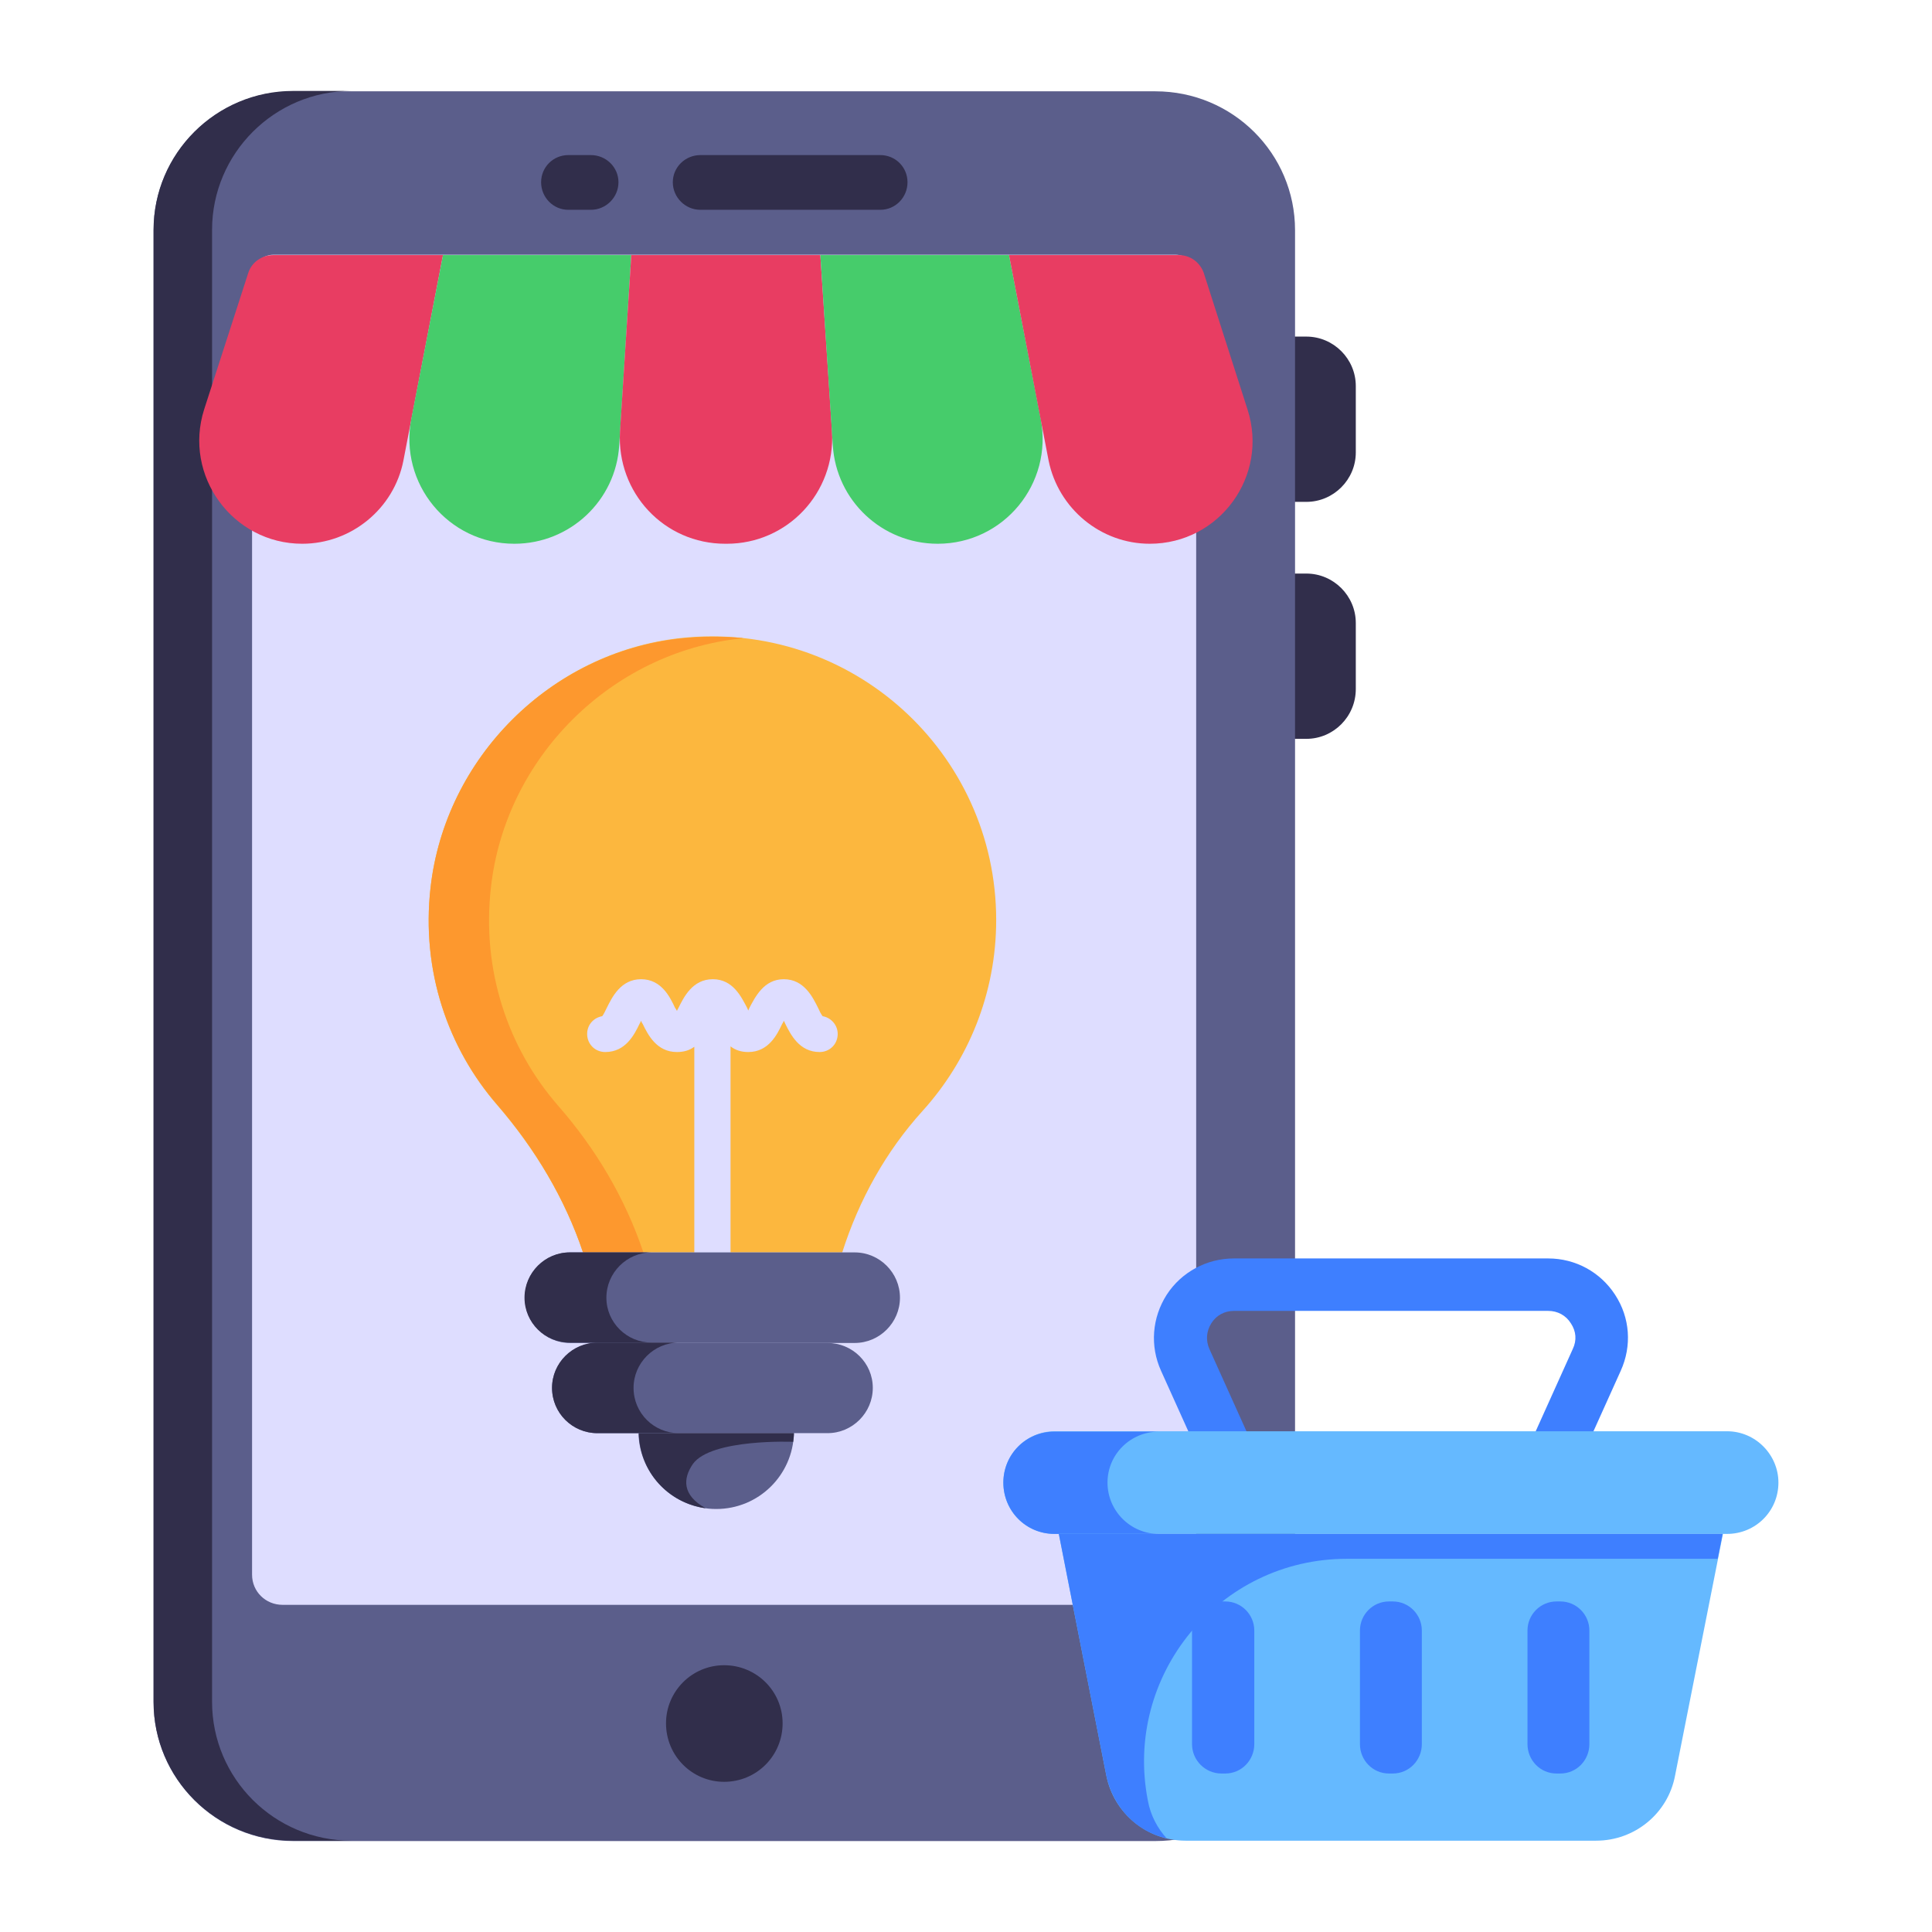
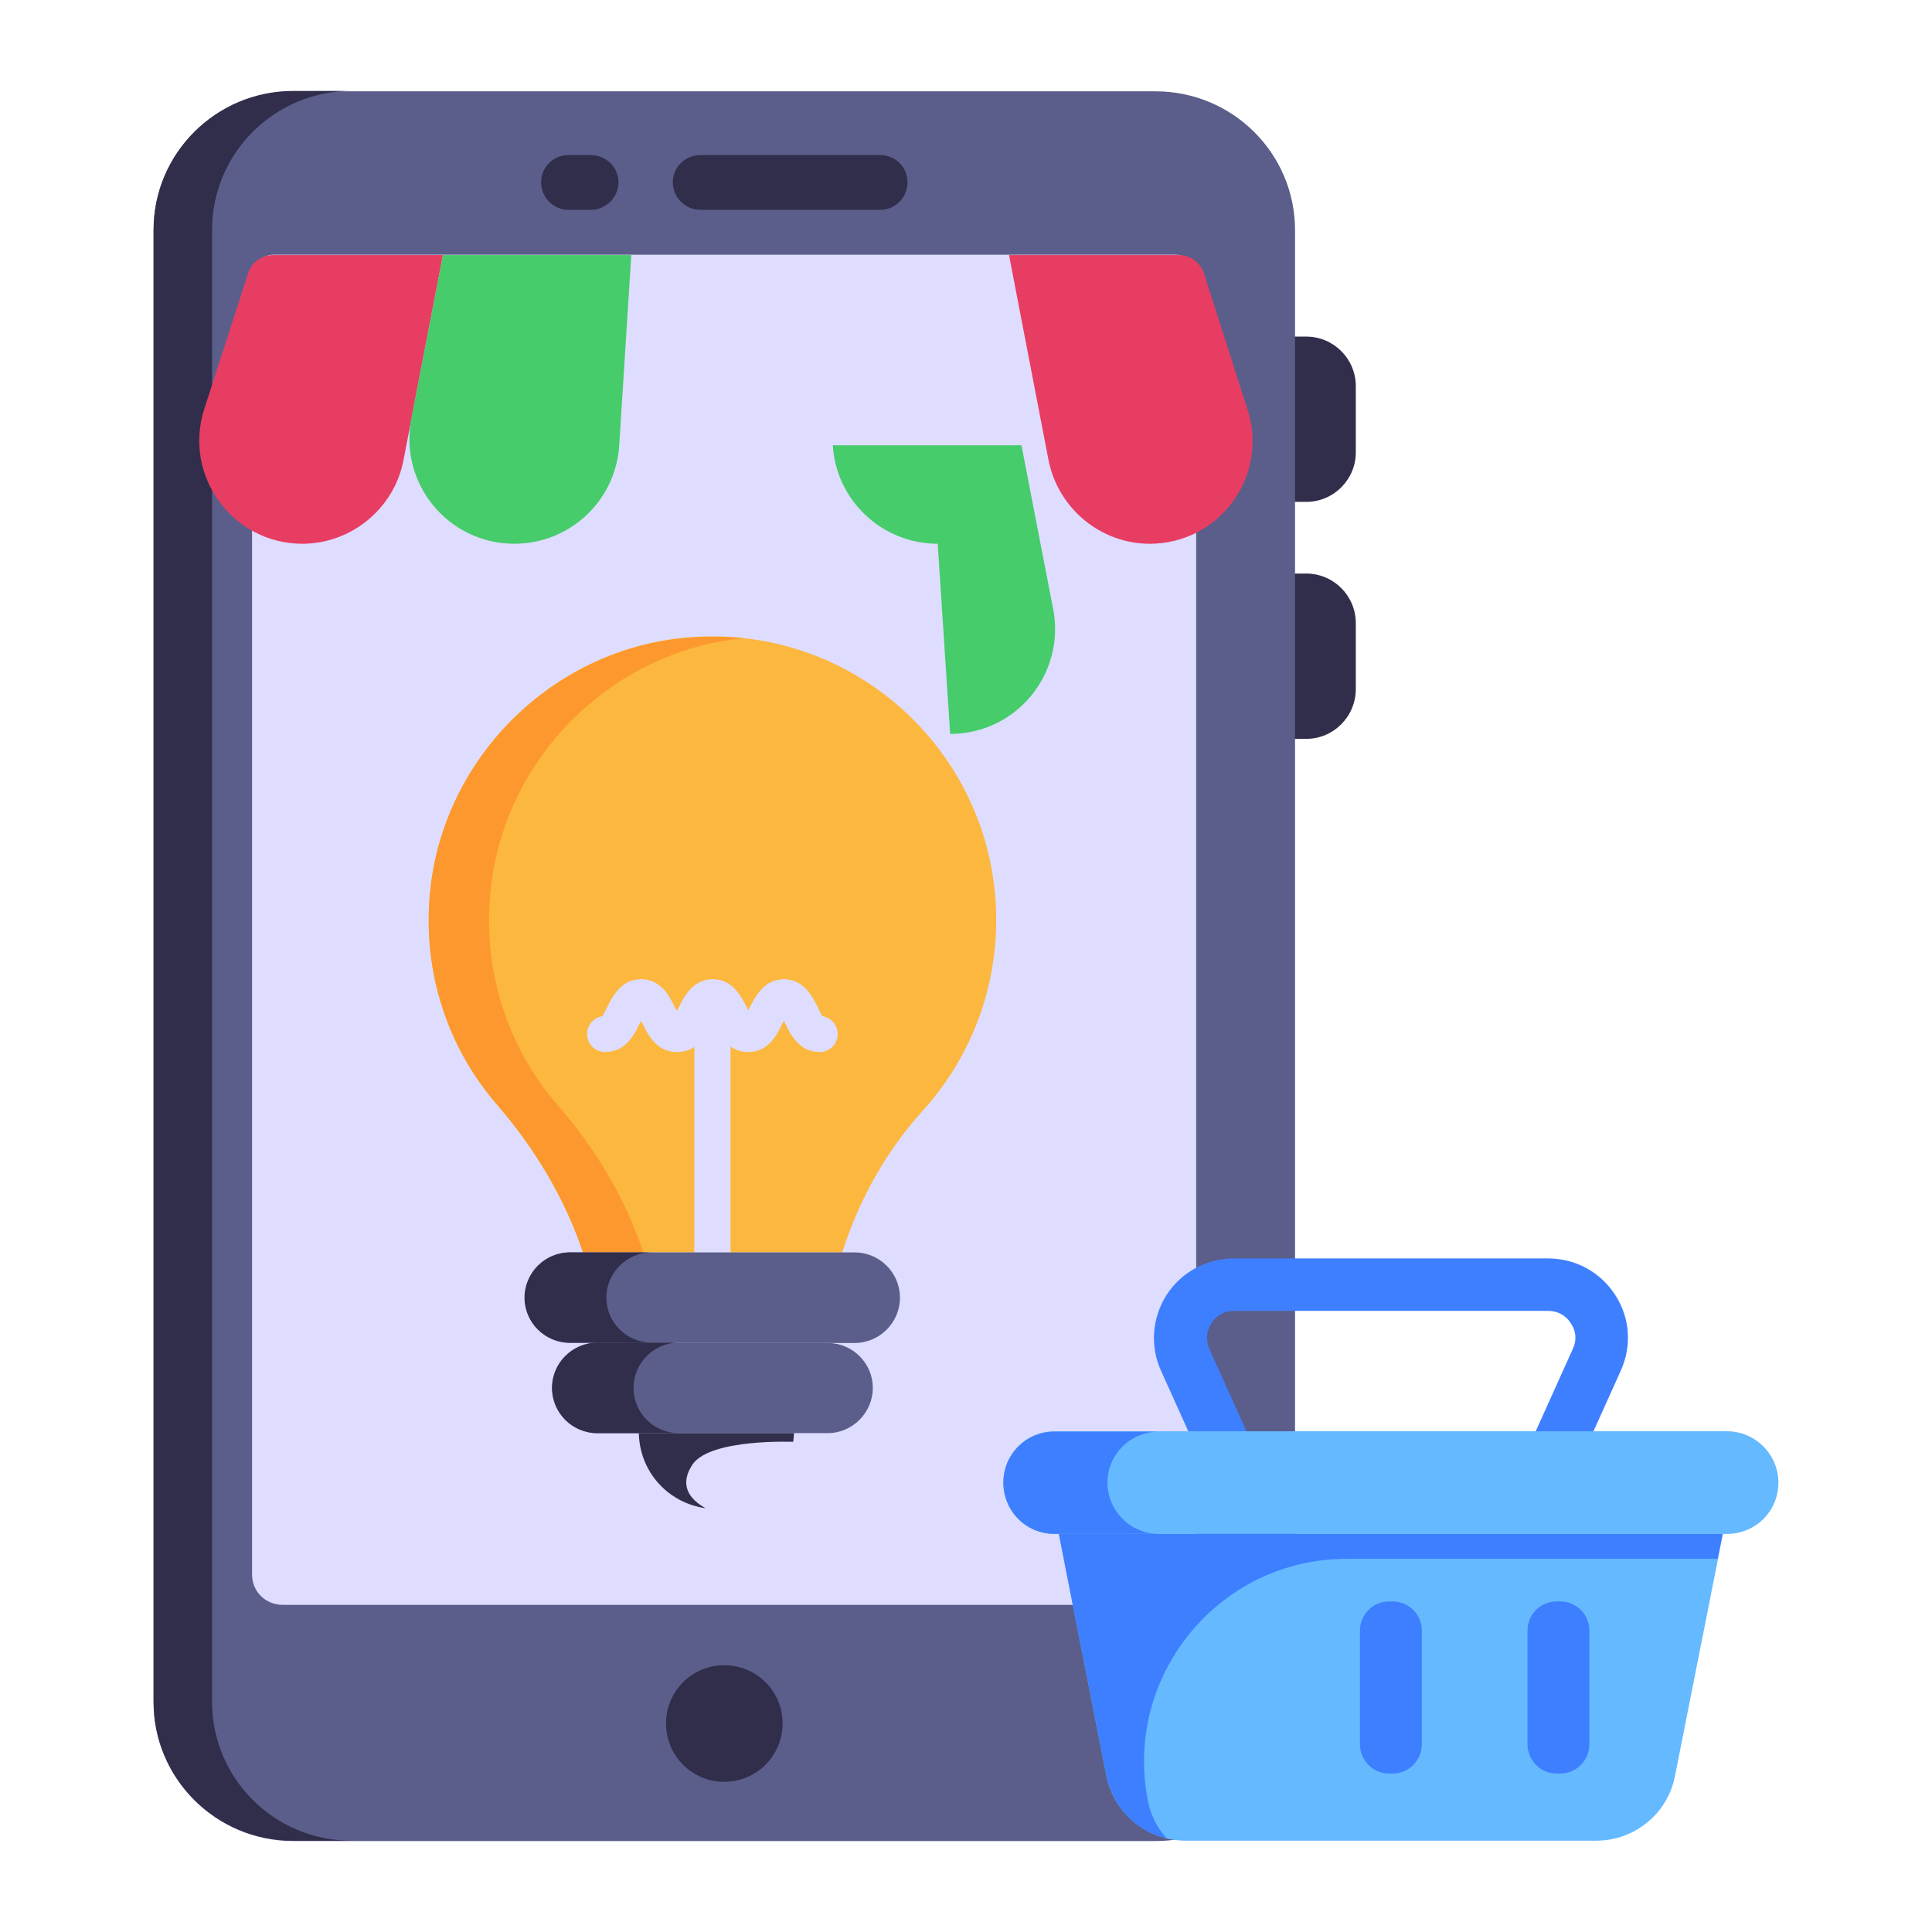
<svg xmlns="http://www.w3.org/2000/svg" viewBox="0 0 512 512" width="50" height="50">
  <title>Retail App Development</title>
  <style>		.s0 { fill: #312e4b } 		.s1 { fill: #5b5e8b } 		.s2 { fill: #deddff } 		.s3 { fill: #e83d62 } 		.s4 { fill: #46cc6b } 		.s5 { fill: #3e7fff } 		.s6 { fill: #65b9ff } 		.s7 { fill: #fcb73e } 		.s8 { fill: #fd982e } 	</style>
  <g id="_x33_2">
    <g>
      <g>
        <g>
          <g>
            <g>
              <g>
                <path class="s0" d="m346.2 133h-7.8v-43.8h7.8c7.2 0 13.1 5.9 13.1 13.1v17.6c0 7.2-5.9 13.1-13.1 13.1z" />
              </g>
            </g>
            <g>
              <g>
                <path class="s0" d="m346.2 195.8h-7.8v-43.8h7.8c7.2 0 13.1 5.9 13.1 13.1v17.5c0 7.3-5.9 13.2-13.1 13.2z" />
              </g>
            </g>
            <g>
              <g>
                <path class="s1" d="m40.7 61v390.1c0 20.2 16.5 36.8 37 36.8h228.5c20.5 0 37-16.6 37-36.8v-390.1c0-20.3-16.5-36.8-37-36.8h-228.5c-20.5 0-37 16.5-37 36.8z" />
              </g>
            </g>
            <g>
              <g>
                <path class="s0" d="m93.1 487.8h-15.4c-20.5 0-37-16.5-37-36.8v-390.1c0-20.2 16.5-36.8 37-36.8h15.4c-20.4 0-36.9 16.6-36.9 36.8v390.1c0 20.3 16.5 36.8 36.9 36.8z" />
              </g>
            </g>
            <g>
              <g>
                <path class="s2" d="m66.8 73.2v344.1c0 4.5 3.6 8 8.1 8h234c4.5 0 8.1-3.6 8.1-8.1v-344.1c0-3.1-2.4-5.6-5.5-5.6h-239c-3.1 0-5.7 2.6-5.7 5.7z" />
              </g>
            </g>
            <g>
              <g>
                <path fill-rule="evenodd" class="s0" d="m191.9 472.2c-8.5 0-15.4-6.9-15.4-15.5 0-8.5 6.9-15.4 15.4-15.4 8.6 0 15.5 6.9 15.5 15.4 0 8.6-6.9 15.5-15.5 15.5z" />
              </g>
            </g>
          </g>
          <g>
            <g>
              <g>
                <g>
                  <path class="s0" d="m185.6 55.6h47.7c4 0 7.2-3.3 7.2-7.3 0-4-3.2-7.2-7.2-7.2h-47.7c-4 0-7.3 3.2-7.3 7.2 0 4 3.3 7.3 7.3 7.3z" />
                </g>
              </g>
            </g>
            <g>
              <g>
                <g>
                  <path class="s0" d="m150.6 55.6h6c4 0 7.3-3.3 7.3-7.3 0-4-3.3-7.2-7.3-7.2h-6c-4 0-7.2 3.2-7.2 7.2 0 4 3.2 7.3 7.2 7.3z" />
                </g>
              </g>
            </g>
          </g>
        </g>
        <g>
          <g>
            <g>
              <path class="s3" d="m117.4 67.6l-10.5 54.5c-2.5 12.7-13.8 22-26.8 22-18.4 0-31.6-18-26-35.6l11.7-36.2c0.9-2.8 3.6-4.7 6.6-4.7z" />
            </g>
          </g>
          <g>
            <g>
              <path class="s4" d="m167.3 67.6l-3.2 50.4c-0.9 14.7-13.1 26.1-27.8 26.1-17.5 0-30.6-15.9-27.3-33.1l8.4-43.4z" />
            </g>
          </g>
          <g>
            <g>
-               <path class="s3" d="m220.5 114.4c0.9 16.2-11.8 29.7-27.9 29.7h-0.4c-16.2 0-28.8-13.5-27.9-29.7l3-46.8h50.1z" />
-             </g>
+               </g>
          </g>
          <g>
            <g>
-               <path class="s4" d="m248.5 144.1c-14.7 0-26.9-11.4-27.8-26.1l-3.3-50.4h50l8.4 43.4c3.3 17.2-9.8 33.1-27.3 33.1z" />
+               <path class="s4" d="m248.5 144.1c-14.7 0-26.9-11.4-27.8-26.1h50l8.4 43.4c3.3 17.2-9.8 33.1-27.3 33.1z" />
            </g>
          </g>
          <g>
            <g>
              <path class="s3" d="m304.7 144.1c-13 0-24.2-9.3-26.8-22l-10.5-54.5h45c3 0 5.6 1.9 6.6 4.7l11.6 36.2c5.7 17.6-7.4 35.6-25.9 35.6z" />
            </g>
          </g>
        </g>
      </g>
    </g>
    <g>
      <g>
        <g>
          <g>
            <path class="s5" d="m413 399.9h-88.8l-16.5-36.6c-3-6.6-2.4-14.1 1.5-20.2 3.9-6 10.6-9.6 17.8-9.6h83.3c7.2 0 13.8 3.6 17.7 9.6 4 6.1 4.5 13.6 1.5 20.2zm-79.7-14h70.7l12.8-28.4c1.1-2.3 0.9-4.7-0.5-6.8-1.3-2.1-3.5-3.3-6-3.3h-83.3c-2.5 0-4.7 1.2-6 3.3-1.3 2.1-1.5 4.5-0.5 6.8z" />
          </g>
        </g>
      </g>
      <g>
        <g>
          <g>
            <path class="s6" d="m471.3 392.9c0 7.6-6.1 13.6-13.6 13.6h-178.2c-7.6 0-13.6-6-13.6-13.6 0-7.4 6-13.6 13.6-13.6h178.2c7.5 0 13.6 6.2 13.6 13.6z" />
          </g>
        </g>
        <g>
          <g>
            <path class="s5" d="m307.1 406.5h-27.7c-7.5 0-13.5-6.1-13.5-13.6 0-7.5 6-13.5 13.5-13.5h27.7c-7.5 0-13.6 6-13.6 13.5 0 7.5 6.1 13.6 13.6 13.6z" />
          </g>
        </g>
        <g>
          <g>
            <path class="s6" d="m423 487.8h-108.8c-10.2 0-19-7.2-21-17.2l-12.6-64.1h176l-12.7 64.1c-1.9 10-10.7 17.2-20.9 17.2z" />
          </g>
        </g>
        <g>
          <g>
            <path class="s5" d="m455.2 413.1h-98.3c-33.8 0-59.2 30.9-52.7 64.1 0.7 3.9 2.6 7.4 5 10-8-1.8-14.2-8.2-16-16.6l-12.6-64.1h175.9z" />
          </g>
        </g>
        <g>
          <g>
            <g>
              <path class="s5" d="m369.1 470h-1c-4.3 0-7.7-3.5-7.7-7.8v-30.1c0-4.2 3.4-7.7 7.7-7.7h1c4.3 0 7.7 3.5 7.7 7.7v30.1c0 4.3-3.4 7.8-7.7 7.8z" />
            </g>
          </g>
          <g>
            <g>
-               <path class="s5" d="m324.7 470h-1c-4.3 0-7.8-3.5-7.8-7.8v-30.1c0-4.2 3.5-7.7 7.8-7.7h1c4.3 0 7.7 3.5 7.7 7.7v30.1c0 4.3-3.4 7.8-7.7 7.8z" />
-             </g>
+               </g>
          </g>
          <g>
            <g>
              <path class="s5" d="m413.5 470h-1c-4.3 0-7.7-3.5-7.7-7.8v-30.1c0-4.2 3.4-7.7 7.7-7.7h1c4.3 0 7.7 3.5 7.7 7.7v30.1c0 4.3-3.4 7.8-7.7 7.8z" />
            </g>
          </g>
        </g>
      </g>
    </g>
    <g>
      <g>
        <g>
          <path class="s7" d="m154.5 331.9h68.7c4.4-13.8 11.5-26.7 21.3-37.5 12.1-13.4 19.5-31.1 19.5-50.6 0-44.3-38.3-79.6-83.7-74.7-34.4 3.8-62.3 31.7-66.2 66.1-2.5 22.1 4.6 42.6 17.7 57.7 10 11.6 17.9 24.7 22.7 39z" />
        </g>
      </g>
      <g>
        <g>
          <path class="s8" d="m130.1 235.2c-2.5 22.1 4.6 42.6 17.7 57.7 10.1 11.5 17.9 24.7 22.7 39h-16c-4.8-14.3-12.7-27.5-22.6-39-13.2-15.1-20.3-35.6-17.8-57.7 3.9-34.4 31.8-62.3 66.3-66 5.6-0.6 11.2-0.6 16.5-0.1-0.2 0.1-0.4 0.1-0.6 0.1-34.4 3.7-62.4 31.6-66.2 66z" />
        </g>
      </g>
      <g>
        <g>
          <g>
            <path class="s2" d="m222 274c0 2.7-2.1 4.8-4.8 4.8-5.4 0-7.7-4.7-9.1-7.5-0.1-0.2-0.2-0.5-0.4-0.8-0.1 0.3-0.2 0.6-0.4 0.8-1.3 2.8-3.6 7.5-9 7.5-1.9 0-3.4-0.5-4.7-1.5v61.6h-9.6v-61.5c-1.2 0.9-2.7 1.4-4.6 1.4-5.4 0-7.7-4.6-9.1-7.5-0.2-0.2-0.3-0.5-0.4-0.8-0.1 0.3-0.3 0.6-0.4 0.8-1.4 2.9-3.7 7.5-9.1 7.5-2.7 0-4.8-2.1-4.8-4.8 0-2.4 1.7-4.3 4-4.7 0.4-0.5 0.9-1.6 1.2-2.2 1.4-2.8 3.7-7.6 9.1-7.6 5.4 0 7.7 4.8 9 7.6 0.2 0.2 0.3 0.5 0.5 0.8 0.1-0.3 0.3-0.6 0.4-0.8 1.4-2.8 3.7-7.6 9.1-7.6 5.4 0 7.6 4.8 9.1 7.6 0.1 0.2 0.2 0.5 0.3 0.7 0.1-0.2 0.2-0.5 0.3-0.7 1.5-2.8 3.8-7.6 9.1-7.6 5.4 0 7.7 4.8 9.1 7.6 0.3 0.7 0.8 1.7 1.2 2.2 2.3 0.4 4 2.4 4 4.7z" />
          </g>
        </g>
      </g>
      <g>
        <g>
          <g>
            <path class="s1" d="m226.5 355.9h-75.4c-6.7 0-12-5.4-12-12 0-6.6 5.3-12 12-12h75.4c6.6 0 12 5.4 12 12 0 6.6-5.4 12-12 12z" />
          </g>
        </g>
        <g>
          <g>
            <path class="s1" d="m219.3 379.8h-61c-6.6 0-12-5.4-12-12 0-6.6 5.4-11.9 12-11.9h61c6.6 0 12 5.3 12 11.9 0 6.6-5.4 12-12 12z" />
          </g>
        </g>
      </g>
      <g>
        <g>
          <g>
            <path class="s0" d="m172.7 355.8h-21.7c-6.6 0-12-5.3-12-11.9 0-6.6 5.4-12 12-12h21.7c-6.6 0-12 5.4-12 12 0 6.6 5.4 11.9 12 11.9z" />
          </g>
        </g>
        <g>
          <g>
            <path class="s0" d="m179.9 379.8h-21.6c-6.6 0-12-5.3-12-12 0-6.6 5.4-12 12-12h21.6c-6.6 0-12 5.4-12 12 0 6.7 5.4 12 12 12z" />
          </g>
        </g>
      </g>
      <g>
        <g>
-           <path class="s1" d="m169.2 379.8c0.3 11.2 9.4 20.1 20.6 20.1 11.2 0 20.3-8.9 20.6-20.1z" />
-         </g>
+           </g>
      </g>
      <g>
        <g>
          <path class="s0" d="m210.2 382.1c0 0-21.8-0.9-26.6 5.9-2.6 3.8-2.9 8.2 3.4 11.7-10-1.4-17.5-9.7-17.7-19.9h41.1c0 0.8-0.1 1.5-0.2 2.3z" />
        </g>
      </g>
    </g>
  </g>
</svg>